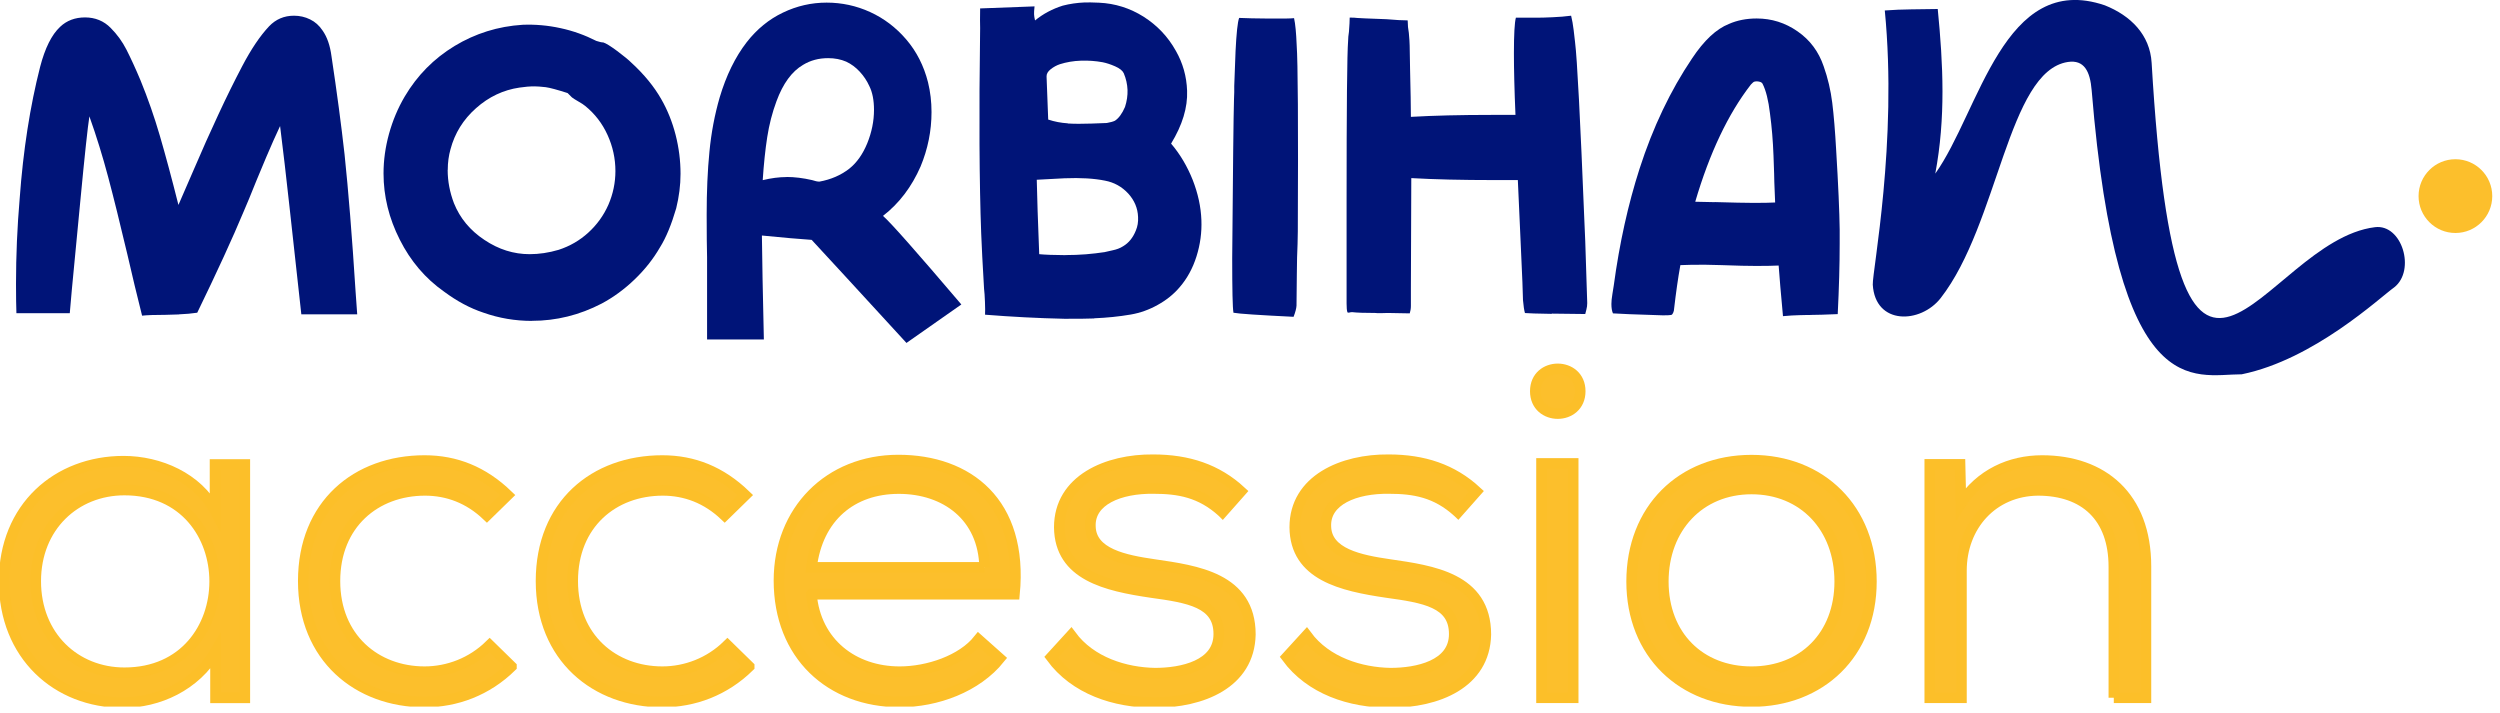
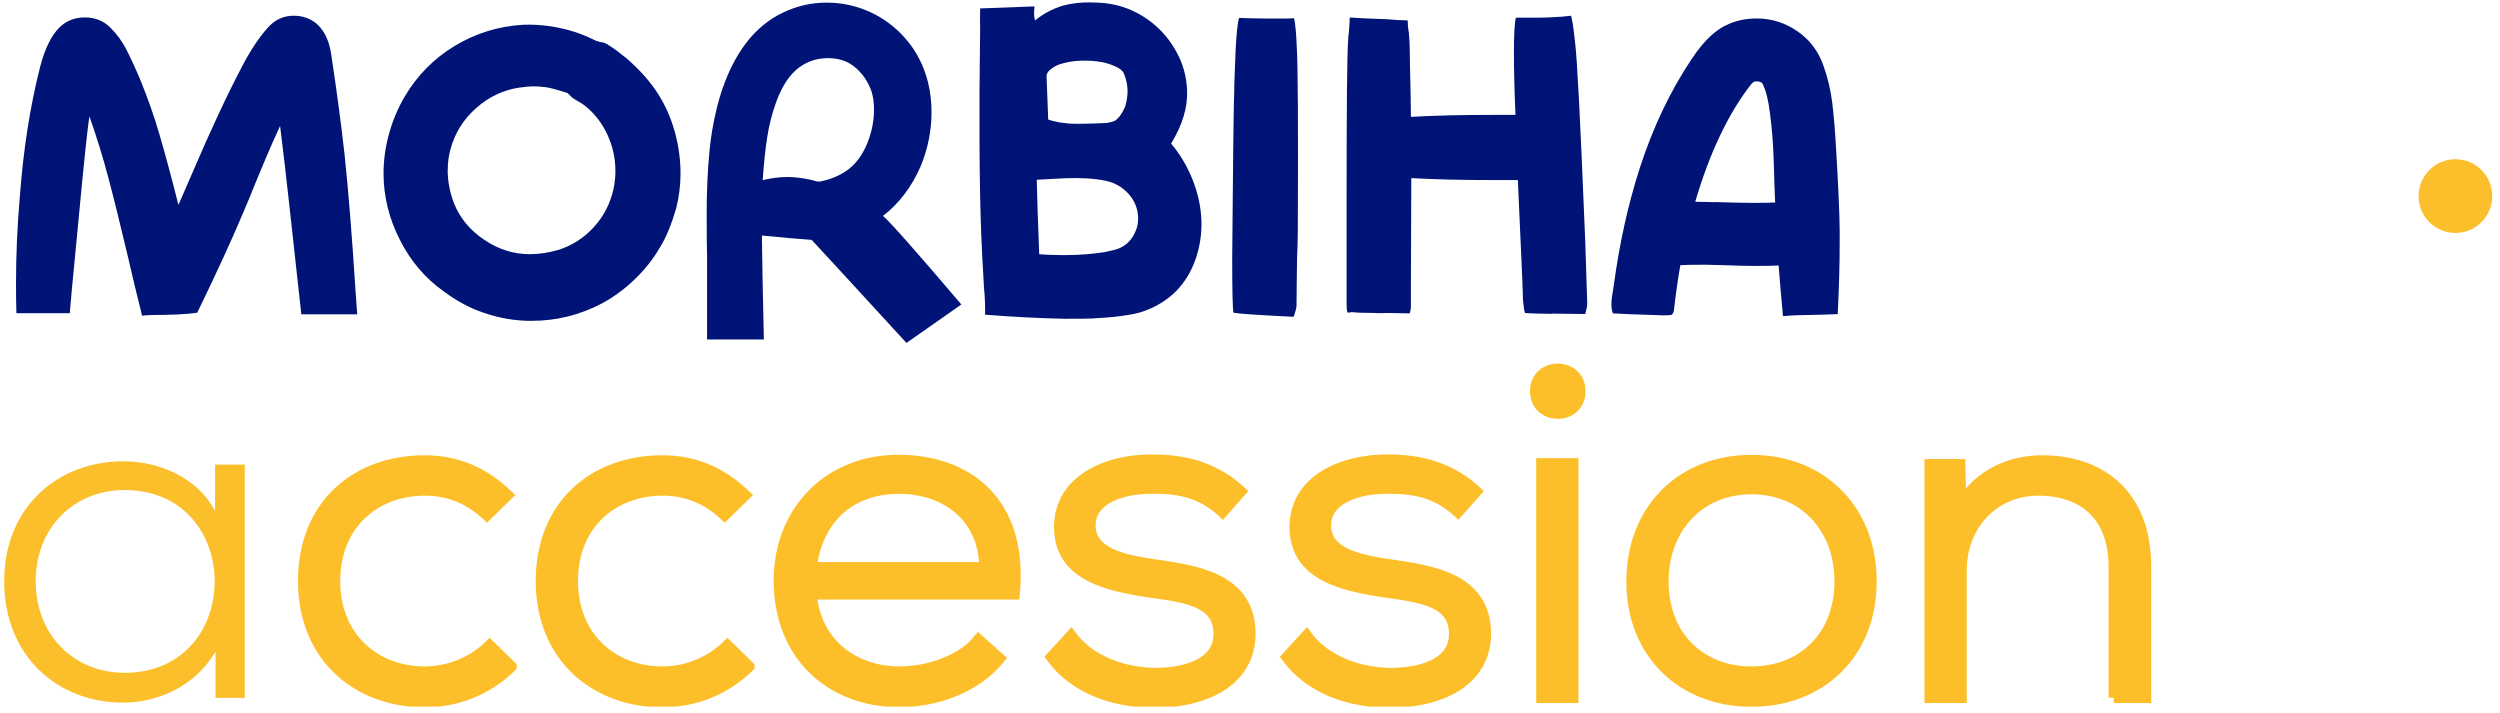
<svg xmlns="http://www.w3.org/2000/svg" width="235" height="67" viewBox="0 0 235 67" fill="none">
  <g id="Mode_Isolation" clip-path="url(#clip0_202_575)">
    <path id="Vector" d="M16.812 29.557C16.174 29.58 15.752 29.595 15.544 29.595C14.569 29.595 13.847 29.619 13.356 29.672C12.872 27.75 12.411 25.836 11.973 23.915C11.282 21.001 10.683 18.572 10.168 16.642C9.654 14.713 9.07 12.806 8.402 10.938C8.248 11.915 7.964 14.544 7.557 18.826C7.15 23.115 6.881 25.921 6.751 27.251L6.559 29.442H1.543C1.52 28.827 1.505 27.904 1.505 26.674C1.505 24.015 1.62 21.339 1.851 18.649C2.181 14.113 2.826 9.993 3.771 6.288C4.231 4.52 4.854 3.267 5.652 2.521C6.267 1.937 7.05 1.637 7.995 1.637C8.939 1.637 9.769 1.968 10.414 2.636C11.005 3.228 11.497 3.905 11.889 4.673C12.28 5.442 12.726 6.403 13.21 7.556C13.901 9.247 14.508 10.985 15.03 12.776C15.552 14.567 16.136 16.727 16.773 19.264L18.309 15.728C19.001 14.113 19.73 12.468 20.514 10.793C21.289 9.117 22.042 7.602 22.756 6.242C23.601 4.627 24.446 3.374 25.291 2.475C25.928 1.806 26.712 1.476 27.633 1.476C28.171 1.476 28.678 1.591 29.146 1.822C29.622 2.052 30.006 2.398 30.314 2.859C30.752 3.474 31.028 4.281 31.159 5.281C31.673 8.686 32.08 11.753 32.387 14.498C32.748 17.926 33.094 22.223 33.424 27.397L33.578 29.549H28.325L27.864 25.36C27.733 24.207 27.518 22.231 27.211 19.425C26.904 16.619 26.612 14.098 26.328 11.846C25.921 12.714 25.483 13.691 25.022 14.782C24.561 15.866 24.254 16.604 24.1 16.988C23.586 18.272 23.194 19.225 22.91 19.871C21.865 22.377 20.406 25.552 18.54 29.395C18.025 29.472 17.449 29.526 16.812 29.549" fill="#001478" />
    <path id="Vector_2" d="M42.081 15.974C42.081 17.035 42.281 18.073 42.672 19.103C43.233 20.502 44.185 21.655 45.529 22.547C46.866 23.446 48.286 23.892 49.784 23.892C50.667 23.892 51.574 23.761 52.511 23.484C53.571 23.139 54.5 22.6 55.306 21.862C56.113 21.125 56.742 20.256 57.188 19.249C57.633 18.219 57.849 17.158 57.849 16.082C57.849 14.905 57.603 13.775 57.111 12.692C56.62 11.608 55.921 10.701 55.014 9.963C54.868 9.84 54.654 9.701 54.369 9.54C54.085 9.378 53.886 9.248 53.763 9.155L53.355 8.748C52.372 8.433 51.689 8.248 51.297 8.195C50.859 8.148 50.514 8.118 50.268 8.118C49.8 8.118 49.323 8.156 48.832 8.233C47.311 8.456 45.944 9.102 44.746 10.17C43.54 11.239 42.749 12.523 42.35 14.021C42.181 14.613 42.089 15.267 42.089 15.974M50.007 30.165C48.44 30.165 46.912 29.911 45.437 29.388C44.185 28.973 42.949 28.312 41.72 27.397C39.976 26.167 38.594 24.545 37.58 22.531C36.559 20.517 36.052 18.442 36.052 16.305C36.052 15.075 36.221 13.837 36.566 12.584C36.912 11.331 37.404 10.162 38.041 9.079C39.216 7.088 40.783 5.504 42.734 4.32C44.684 3.144 46.812 2.475 49.124 2.329C50.299 2.283 51.489 2.383 52.68 2.644C53.87 2.898 54.991 3.305 56.051 3.844C56.343 3.944 56.566 3.99 56.712 3.99C56.958 4.067 57.395 4.336 58.017 4.797C58.64 5.266 59.093 5.635 59.361 5.904C60.567 7.011 61.497 8.156 62.165 9.332C62.756 10.362 63.202 11.485 63.509 12.684C63.816 13.891 63.97 15.105 63.97 16.335C63.97 17.412 63.831 18.495 63.563 19.579C63.117 21.101 62.618 22.324 62.05 23.231C61.412 24.338 60.613 25.345 59.653 26.267C58.693 27.19 57.664 27.943 56.558 28.535C54.469 29.619 52.288 30.157 50.007 30.157" fill="#001478" />
    <path id="Vector_3" d="M73.93 16.635C74.691 16.635 75.49 16.735 76.327 16.927C76.618 17.027 76.857 17.073 77.026 17.073C78.109 16.873 79.038 16.474 79.829 15.859C80.543 15.29 81.104 14.491 81.526 13.46C81.941 12.43 82.156 11.385 82.156 10.332C82.156 9.425 82.01 8.671 81.711 8.079C81.488 7.587 81.188 7.142 80.812 6.734C80.436 6.327 80.006 6.011 79.545 5.796C79.03 5.573 78.462 5.466 77.847 5.466C76.964 5.466 76.181 5.673 75.49 6.096C74.437 6.711 73.6 7.849 72.986 9.525C72.594 10.578 72.302 11.708 72.118 12.899C71.933 14.091 71.795 15.436 71.695 16.935C72.479 16.743 73.231 16.643 73.938 16.643M85.205 32.233L79.353 25.86L76.296 22.547C75.167 22.47 73.608 22.339 71.619 22.139C71.642 24.33 71.703 27.582 71.803 31.91H66.465V24.169C66.442 23.285 66.427 21.955 66.427 20.187C66.427 18.004 66.511 16.02 66.688 14.252C66.857 12.484 67.179 10.785 67.648 9.163C68.262 7.103 69.107 5.366 70.19 3.967C71.15 2.737 72.287 1.807 73.6 1.184C74.913 0.554 76.281 0.246 77.701 0.246C79.122 0.246 80.489 0.538 81.787 1.13C83.085 1.722 84.222 2.583 85.19 3.713C86.157 4.843 86.841 6.181 87.233 7.733C87.456 8.641 87.563 9.578 87.563 10.532C87.563 12.3 87.217 14.006 86.534 15.651C85.697 17.565 84.522 19.118 83.001 20.294C83.715 20.909 86.165 23.684 90.366 28.62L85.213 32.233H85.205Z" fill="#001478" />
    <path id="Vector_4" d="M100.374 11.608C101.004 11.646 101.741 11.646 102.601 11.616L104.038 11.562C104.375 11.5 104.637 11.431 104.806 11.347C105.167 11.108 105.481 10.678 105.75 10.055C105.927 9.509 106.004 8.979 105.988 8.456C105.965 7.918 105.85 7.395 105.635 6.888C105.527 6.65 105.259 6.427 104.821 6.235C104.383 6.042 103.991 5.919 103.646 5.85C102.978 5.727 102.302 5.681 101.611 5.704C100.896 5.727 100.243 5.842 99.629 6.035C99.314 6.142 99.022 6.304 98.761 6.511C98.5 6.719 98.369 6.942 98.377 7.188L98.531 11.239C99.13 11.439 99.744 11.554 100.366 11.592M100.151 23.977C101.48 23.977 102.724 23.877 103.899 23.684C103.976 23.661 104.199 23.608 104.575 23.531C104.951 23.454 105.289 23.331 105.574 23.146C106.104 22.831 106.503 22.339 106.772 21.663C106.933 21.286 107.002 20.871 106.979 20.402C106.948 19.564 106.633 18.826 106.05 18.188C105.458 17.55 104.729 17.143 103.869 16.981C102.855 16.774 101.587 16.697 100.067 16.758L97.456 16.897C97.486 18.442 97.563 20.779 97.686 23.892C98.231 23.946 99.053 23.977 100.159 23.984M102.855 29.934C102.217 29.957 101.28 29.973 100.051 29.965C97.571 29.911 95.082 29.78 92.594 29.581C92.609 29.311 92.609 28.904 92.586 28.366C92.563 27.828 92.54 27.421 92.502 27.151C92.363 24.845 92.279 23.116 92.233 21.962C92.056 17.227 92.018 10.785 92.133 2.637C92.118 2.245 92.118 1.63 92.133 0.792L97.248 0.6C97.21 0.946 97.194 1.192 97.202 1.338C97.202 1.484 97.24 1.684 97.294 1.922C98.055 1.299 98.922 0.838 99.898 0.531C100.551 0.361 101.234 0.262 101.948 0.231C102.263 0.215 102.724 0.231 103.316 0.254C104.813 0.323 106.211 0.761 107.494 1.568C108.776 2.383 109.79 3.452 110.527 4.774C111.188 5.927 111.541 7.18 111.587 8.533C111.649 10.101 111.142 11.762 110.082 13.499C110.934 14.498 111.603 15.636 112.11 16.904C112.609 18.173 112.885 19.441 112.931 20.686C112.977 21.84 112.824 22.977 112.471 24.1C112.117 25.222 111.587 26.191 110.888 26.998C110.328 27.659 109.636 28.212 108.83 28.658C108.024 29.112 107.179 29.412 106.303 29.565C105.182 29.757 104.03 29.873 102.855 29.919" fill="#001478" />
    <path id="Vector_5" d="M115.942 29.404V29.365C115.866 28.965 115.827 27.267 115.827 24.269C115.896 15.782 115.95 10.808 115.996 9.332C116.019 8.863 116.027 8.448 116.019 8.079L116.142 4.805C116.227 3.113 116.334 2.068 116.48 1.684C117.14 1.714 118.085 1.737 119.314 1.745C120.543 1.753 121.319 1.745 121.641 1.707C121.764 2.252 121.841 3.098 121.887 4.228C122.002 5.835 122.041 11.677 121.994 21.763L121.971 22.939C121.933 23.677 121.91 24.638 121.902 25.829C121.895 27.021 121.879 27.989 121.872 28.727C121.856 28.996 121.764 29.35 121.595 29.78C118.331 29.619 116.449 29.496 115.935 29.396" fill="#001478" />
    <path id="Vector_6" d="M145.864 29.503C144.505 29.48 143.66 29.457 143.345 29.426C143.268 29.157 143.207 28.75 143.161 28.212C143.161 27.797 143.092 25.959 142.938 22.715L142.677 16.927H140.434C137.416 16.927 134.828 16.865 132.662 16.742L132.624 27.097V28.758C132.624 29.003 132.585 29.234 132.516 29.457L130.45 29.419C130.404 29.419 130.212 29.419 129.882 29.434C129.551 29.442 129.344 29.434 129.275 29.419C128.292 29.419 127.57 29.395 127.101 29.342C127.025 29.342 126.94 29.349 126.84 29.38C126.74 29.403 126.679 29.395 126.656 29.342C126.602 29.196 126.579 28.927 126.579 28.527V19.018C126.579 10.124 126.625 5.05 126.725 3.797C126.725 3.597 126.748 3.328 126.802 2.982C126.848 2.398 126.871 1.952 126.871 1.652C127.194 1.652 127.432 1.668 127.608 1.691L128.346 1.729L130.335 1.806C131.195 1.883 131.848 1.914 132.286 1.914C132.309 1.914 132.324 1.921 132.324 1.952C132.324 2.344 132.362 2.729 132.431 3.098C132.478 3.636 132.508 4.028 132.508 4.281L132.547 6.526C132.593 8.494 132.624 9.978 132.624 10.985C134.736 10.862 137.278 10.8 140.242 10.8H142.454C142.354 8.44 142.308 6.511 142.308 5.012C142.308 3.244 142.37 2.121 142.493 1.66H144.666C144.866 1.66 145.281 1.652 145.918 1.622C146.556 1.599 147.147 1.545 147.685 1.476C147.784 1.868 147.861 2.321 147.923 2.821C147.984 3.321 148.03 3.697 148.053 3.943C148.253 5.519 148.545 11.169 148.937 20.901L149.013 22.669L149.198 28.419V28.527C149.198 28.704 149.175 28.888 149.121 29.096C149.075 29.303 149.036 29.449 149.013 29.518C148.276 29.518 147.224 29.503 145.864 29.48" fill="#001478" />
    <path id="Vector_7" d="M161.195 18.995C162.816 19.041 164.044 19.072 164.874 19.072C165.757 19.072 166.418 19.057 166.863 19.034L166.786 17.119C166.786 16.85 166.763 16.02 166.709 14.629C166.656 13.237 166.548 11.923 166.379 10.67C166.233 9.417 165.995 8.487 165.68 7.872C165.627 7.772 165.519 7.703 165.35 7.672C165.181 7.633 165.02 7.641 164.874 7.687C164.851 7.687 164.751 7.772 164.582 7.949C162.447 10.701 160.703 14.375 159.352 18.964L161.195 19.003V18.995ZM170.181 29.611C169.889 29.611 169.528 29.611 169.113 29.627C168.699 29.634 168.192 29.665 167.6 29.719C167.401 27.605 167.27 26.021 167.193 24.96C166.725 24.983 166.026 24.999 165.097 24.999C164.359 24.999 163.276 24.976 161.855 24.922L160.235 24.884C159.206 24.884 158.445 24.899 157.954 24.922C157.731 26.152 157.539 27.528 157.362 29.05C157.362 29.15 157.339 29.258 157.286 29.381C157.24 29.503 157.178 29.58 157.101 29.604C157.002 29.627 156.748 29.642 156.326 29.642C156.272 29.642 155.22 29.604 153.161 29.534L151.618 29.457C151.518 29.235 151.472 28.942 151.472 28.573C151.472 28.327 151.502 28.02 151.564 27.651C151.625 27.282 151.671 27.013 151.694 26.836C152.232 22.854 153.046 19.195 154.121 15.851C155.373 11.969 157.017 8.517 159.052 5.496C160.181 3.797 161.333 2.721 162.516 2.252C163.299 1.906 164.175 1.737 165.127 1.737C166.525 1.737 167.808 2.137 168.975 2.952C170.143 3.759 170.957 4.858 171.425 6.234C171.817 7.341 172.086 8.487 172.232 9.663C172.378 10.839 172.5 12.33 172.6 14.121C172.8 17.412 172.907 19.895 172.93 21.563V22.931C172.93 24.868 172.869 27.074 172.746 29.527C171.617 29.573 170.757 29.604 170.166 29.604" fill="#001478" />
-     <path id="Vector_8" d="M210.725 35.184C206.14 35.192 199.043 38.167 196.616 8.479C196.47 6.711 195.917 5.589 194.374 5.827C188.736 6.696 187.868 21.032 182.423 28.02C180.534 30.441 176.271 30.587 176.041 26.759C175.995 25.468 178.383 13.353 177.17 0.984C178.829 0.853 180.488 0.884 182.147 0.846C182.661 6.073 182.899 11.1 181.916 16.32C186.071 10.493 188.352 -2.737 197.853 0.5C200.272 1.461 202.1 3.259 202.254 5.911C204.704 47.492 212.561 22.662 223.252 21.355C225.794 21.04 227.092 25.406 225.064 27.005C223.728 27.951 217.53 33.793 210.725 35.184Z" fill="#001478" />
    <path id="Vector_9" d="M234.272 18.434C234.272 20.348 232.721 21.901 230.809 21.901C228.896 21.901 227.345 20.348 227.345 18.434C227.345 16.52 228.896 14.967 230.809 14.967C232.721 14.967 234.272 16.52 234.272 18.434Z" fill="#FCBF2C" />
    <path id="Vector_10" d="M3.356 54.625C3.356 59.822 7.081 63.242 11.697 63.242C23.01 63.242 23.01 46.062 11.697 46.062C7.081 46.062 3.356 49.482 3.356 54.633M20.215 43.671H23.01V65.602H20.261V61.251C18.356 64.495 14.854 66.048 11.566 66.048C5.353 66.048 0.392 61.605 0.392 54.64C0.392 47.676 5.407 43.363 11.613 43.363C14.984 43.363 18.579 44.916 20.215 48.022V43.671Z" fill="#FCBF2C" />
-     <path id="Vector_11" d="M3.356 54.625C3.356 59.822 7.081 63.242 11.697 63.242C23.01 63.242 23.01 46.061 11.697 46.061C7.081 46.061 3.356 49.482 3.356 54.633V54.625ZM20.215 43.663H23.01V65.595H20.261V61.244C18.356 64.488 14.854 66.04 11.566 66.04C5.353 66.04 0.392 61.597 0.392 54.633C0.392 47.668 5.407 43.355 11.613 43.355C14.984 43.355 18.579 44.908 20.215 48.014V43.663Z" stroke="#FCBF29" stroke-miterlimit="10" />
    <path id="Vector_12" d="M48.072 62.658C45.767 64.918 42.88 65.987 39.907 65.987C33.656 65.987 28.51 61.812 28.51 54.617C28.51 47.422 33.525 43.294 39.907 43.294C42.834 43.294 45.407 44.316 47.718 46.538L45.767 48.444C44.086 46.845 42.089 46.092 39.953 46.092C35.299 46.092 31.482 49.244 31.482 54.617C31.482 59.991 35.338 63.142 39.907 63.142C42.127 63.142 44.347 62.297 46.029 60.652L48.072 62.65V62.658Z" fill="#FCBF2C" />
    <path id="Vector_13" d="M48.072 62.658C45.767 64.918 42.88 65.987 39.907 65.987C33.656 65.987 28.51 61.812 28.51 54.617C28.51 47.422 33.525 43.294 39.907 43.294C42.834 43.294 45.407 44.316 47.718 46.538L45.767 48.444C44.085 46.845 42.089 46.092 39.953 46.092C35.299 46.092 31.482 49.244 31.482 54.617C31.482 59.991 35.338 63.142 39.907 63.142C42.127 63.142 44.347 62.297 46.029 60.652L48.072 62.65V62.658Z" stroke="#FCBF29" stroke-miterlimit="10" />
    <path id="Vector_14" d="M70.421 62.658C68.117 64.918 65.229 65.987 62.257 65.987C56.005 65.987 50.859 61.812 50.859 54.617C50.859 47.422 55.875 43.294 62.257 43.294C65.183 43.294 67.756 44.316 70.068 46.538L68.117 48.444C66.427 46.845 64.438 46.092 62.303 46.092C57.649 46.092 53.832 49.244 53.832 54.617C53.832 59.991 57.687 63.142 62.257 63.142C64.477 63.142 66.696 62.297 68.378 60.652L70.421 62.65V62.658Z" fill="#FCBF2C" />
    <path id="Vector_15" d="M70.421 62.658C68.117 64.918 65.229 65.987 62.257 65.987C56.005 65.987 50.859 61.812 50.859 54.617C50.859 47.422 55.875 43.294 62.257 43.294C65.183 43.294 67.756 44.316 70.068 46.538L68.117 48.444C66.427 46.845 64.438 46.092 62.303 46.092C57.649 46.092 53.832 49.244 53.832 54.617C53.832 59.991 57.687 63.142 62.257 63.142C64.477 63.142 66.696 62.297 68.378 60.652L70.421 62.65V62.658Z" stroke="#FCBF29" stroke-miterlimit="10" />
    <path id="Vector_16" d="M92.556 53.334C92.464 48.537 88.877 45.923 84.484 45.923C80.091 45.923 76.857 48.583 76.281 53.334H92.564H92.556ZM76.274 55.863C76.673 60.437 80.221 63.143 84.568 63.143C87.234 63.143 90.421 62.074 91.98 60.121L93.977 61.897C91.803 64.603 88.032 65.979 84.576 65.979C78.055 65.979 73.225 61.582 73.225 54.571C73.225 47.999 77.925 43.248 84.446 43.248C90.966 43.248 96.196 47.199 95.359 55.855H76.281L76.274 55.863Z" fill="#FCBF2C" />
    <path id="Vector_17" d="M92.556 53.334C92.464 48.537 88.877 45.923 84.484 45.923C80.091 45.923 76.857 48.583 76.281 53.334H92.564H92.556ZM76.274 55.863C76.673 60.437 80.221 63.143 84.568 63.143C87.234 63.143 90.421 62.074 91.98 60.121L93.977 61.897C91.803 64.603 88.032 65.979 84.576 65.979C78.055 65.979 73.225 61.582 73.225 54.571C73.225 47.999 77.925 43.248 84.446 43.248C90.966 43.248 96.196 47.199 95.359 55.855H76.281L76.274 55.863Z" stroke="#FCBF29" stroke-miterlimit="10" />
    <path id="Vector_18" d="M114.913 48.137C112.87 46.269 110.789 45.916 108.439 45.916C105.244 45.87 102.41 47.023 102.494 49.467C102.54 52.042 105.735 52.665 108.485 53.065C112.433 53.642 117.532 54.31 117.532 59.638C117.44 64.257 112.963 66.033 108.531 66.033C104.76 66.033 101.035 64.788 98.815 61.775L100.682 59.73C102.548 62.259 105.781 63.235 108.577 63.281C111.058 63.281 114.568 62.574 114.568 59.599C114.568 56.624 111.726 56.178 108.224 55.694C104.007 55.071 99.622 54.095 99.576 49.567C99.576 45.086 104.099 43.172 108.4 43.218C111.68 43.218 114.391 44.109 116.649 46.193L114.921 48.145L114.913 48.137Z" fill="#FCBF2C" />
    <path id="Vector_19" d="M114.913 48.137C112.87 46.269 110.789 45.916 108.439 45.916C105.244 45.87 102.41 47.023 102.494 49.467C102.54 52.042 105.735 52.665 108.485 53.065C112.433 53.642 117.532 54.31 117.532 59.638C117.44 64.257 112.963 66.033 108.531 66.033C104.76 66.033 101.035 64.788 98.815 61.775L100.682 59.73C102.548 62.259 105.781 63.235 108.577 63.281C111.058 63.281 114.568 62.574 114.568 59.599C114.568 56.624 111.726 56.178 108.224 55.694C104.007 55.071 99.622 54.095 99.576 49.567C99.576 45.086 104.099 43.172 108.4 43.218C111.68 43.218 114.391 44.109 116.649 46.193L114.921 48.145L114.913 48.137Z" stroke="#FCBF29" stroke-miterlimit="10" />
    <path id="Vector_20" d="M137.047 48.137C135.004 46.269 132.923 45.916 130.573 45.916C127.378 45.87 124.544 47.023 124.628 49.467C124.674 52.042 127.869 52.665 130.619 53.065C134.566 53.642 139.666 54.31 139.666 59.638C139.574 64.257 135.096 66.033 130.665 66.033C126.894 66.033 123.169 64.788 120.949 61.775L122.816 59.73C124.682 62.259 127.915 63.235 130.711 63.281C133.192 63.281 136.702 62.574 136.702 59.599C136.702 56.624 133.86 56.178 130.358 55.694C126.141 55.071 121.756 54.095 121.71 49.567C121.71 45.086 126.233 43.172 130.534 43.218C133.814 43.218 136.525 44.109 138.783 46.193L137.055 48.145L137.047 48.137Z" fill="#FCBF2C" />
    <path id="Vector_21" d="M137.047 48.137C135.004 46.269 132.923 45.916 130.573 45.916C127.378 45.87 124.544 47.023 124.628 49.467C124.674 52.042 127.869 52.665 130.619 53.065C134.566 53.642 139.666 54.31 139.666 59.638C139.574 64.257 135.096 66.033 130.665 66.033C126.894 66.033 123.169 64.788 120.949 61.775L122.816 59.73C124.682 62.259 127.915 63.235 130.711 63.281C133.192 63.281 136.702 62.574 136.702 59.599C136.702 56.624 133.86 56.178 130.358 55.694C126.141 55.071 121.756 54.095 121.71 49.567C121.71 45.086 126.233 43.172 130.534 43.218C133.814 43.218 136.525 44.109 138.783 46.193L137.055 48.145L137.047 48.137Z" stroke="#FCBF29" stroke-miterlimit="10" />
    <path id="Vector_22" d="M144.905 65.587H147.877V43.563H144.905V65.587ZM148.538 36.775C148.538 39.574 144.321 39.574 144.321 36.775C144.321 33.977 148.538 33.977 148.538 36.775Z" fill="#FCBF2C" />
-     <path id="Vector_23" d="M144.905 65.587H147.877V43.563H144.905V65.587ZM148.538 36.775C148.538 39.574 144.321 39.574 144.321 36.775C144.321 33.977 148.538 33.977 148.538 36.775Z" stroke="#FCBF29" stroke-miterlimit="10" />
+     <path id="Vector_23" d="M144.905 65.587H147.877V43.563H144.905ZM148.538 36.775C148.538 39.574 144.321 39.574 144.321 36.775C144.321 33.977 148.538 33.977 148.538 36.775Z" stroke="#FCBF29" stroke-miterlimit="10" />
    <path id="Vector_24" d="M156.348 54.664C156.348 59.768 159.804 63.143 164.643 63.143C169.482 63.143 172.938 59.768 172.938 54.664C172.938 49.559 169.52 45.962 164.643 45.962C159.766 45.962 156.348 49.605 156.348 54.664ZM175.91 54.664C175.91 61.459 171.118 65.941 164.643 65.941C158.168 65.941 153.376 61.459 153.376 54.664C153.376 47.868 158.076 43.256 164.643 43.256C171.21 43.256 175.91 47.876 175.91 54.664Z" fill="#FCBF2C" />
    <path id="Vector_25" d="M156.348 54.664C156.348 59.768 159.804 63.143 164.643 63.143C169.482 63.143 172.938 59.768 172.938 54.664C172.938 49.559 169.52 45.962 164.643 45.962C159.766 45.962 156.348 49.605 156.348 54.664ZM175.91 54.664C175.91 61.459 171.118 65.941 164.643 65.941C158.168 65.941 153.376 61.459 153.376 54.664C153.376 47.868 158.076 43.256 164.643 43.256C171.21 43.256 175.91 47.876 175.91 54.664Z" stroke="#FCBF29" stroke-miterlimit="10" />
    <path id="Vector_26" d="M198.705 65.587V53.287C198.705 48.583 195.956 46.092 191.562 46.092C187.308 46.138 184.374 49.421 184.374 53.641V65.587H181.401V43.655H184.243L184.328 47.337C186.148 44.539 188.99 43.294 191.954 43.294C197.63 43.294 201.716 46.669 201.716 53.241V65.587H198.697H198.705Z" fill="#FCBF2C" />
    <path id="Vector_27" d="M198.705 65.587V53.287C198.705 48.583 195.956 46.092 191.562 46.092C187.308 46.138 184.374 49.421 184.374 53.641V65.587H181.401V43.655H184.243L184.328 47.337C186.148 44.539 188.99 43.294 191.954 43.294C197.63 43.294 201.716 46.669 201.716 53.241V65.587H198.697H198.705Z" stroke="#FCBF29" stroke-miterlimit="10" />
  </g>
  <defs>
    <clipPath id="clip0_202_575">
      <rect width="234.273" height="66.418" fill="white" />
    </clipPath>
  </defs>
</svg>